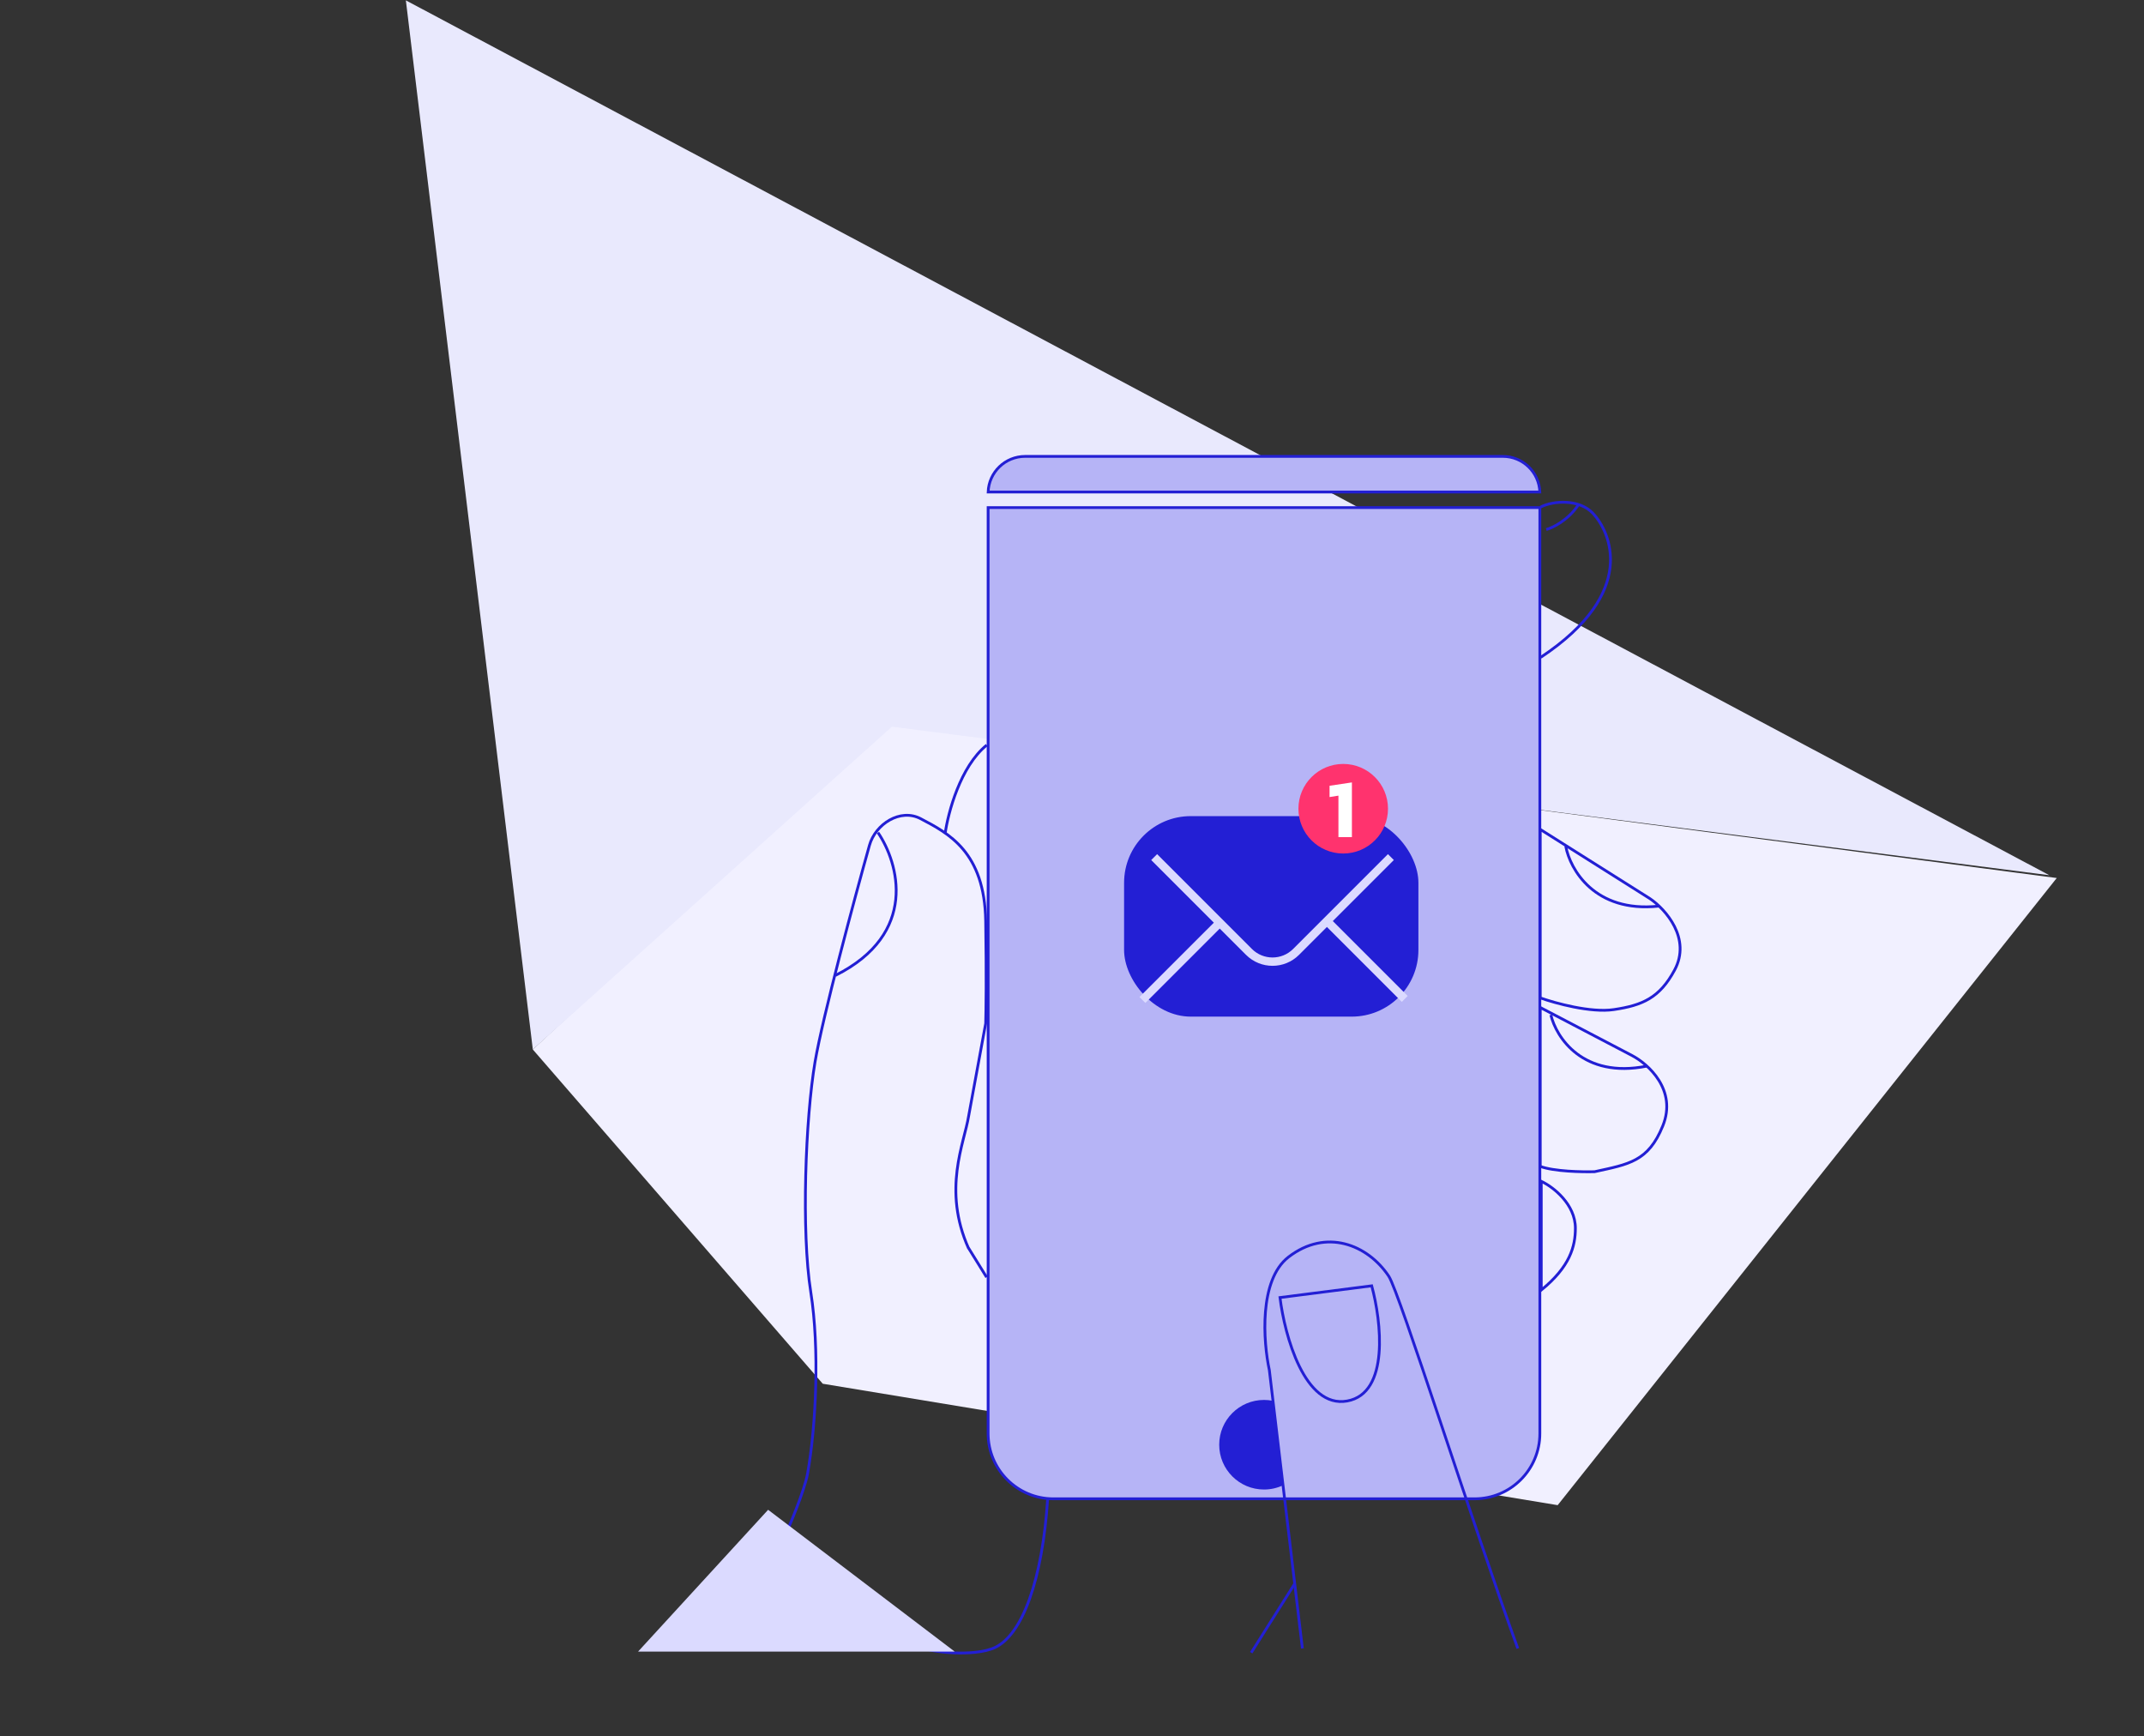
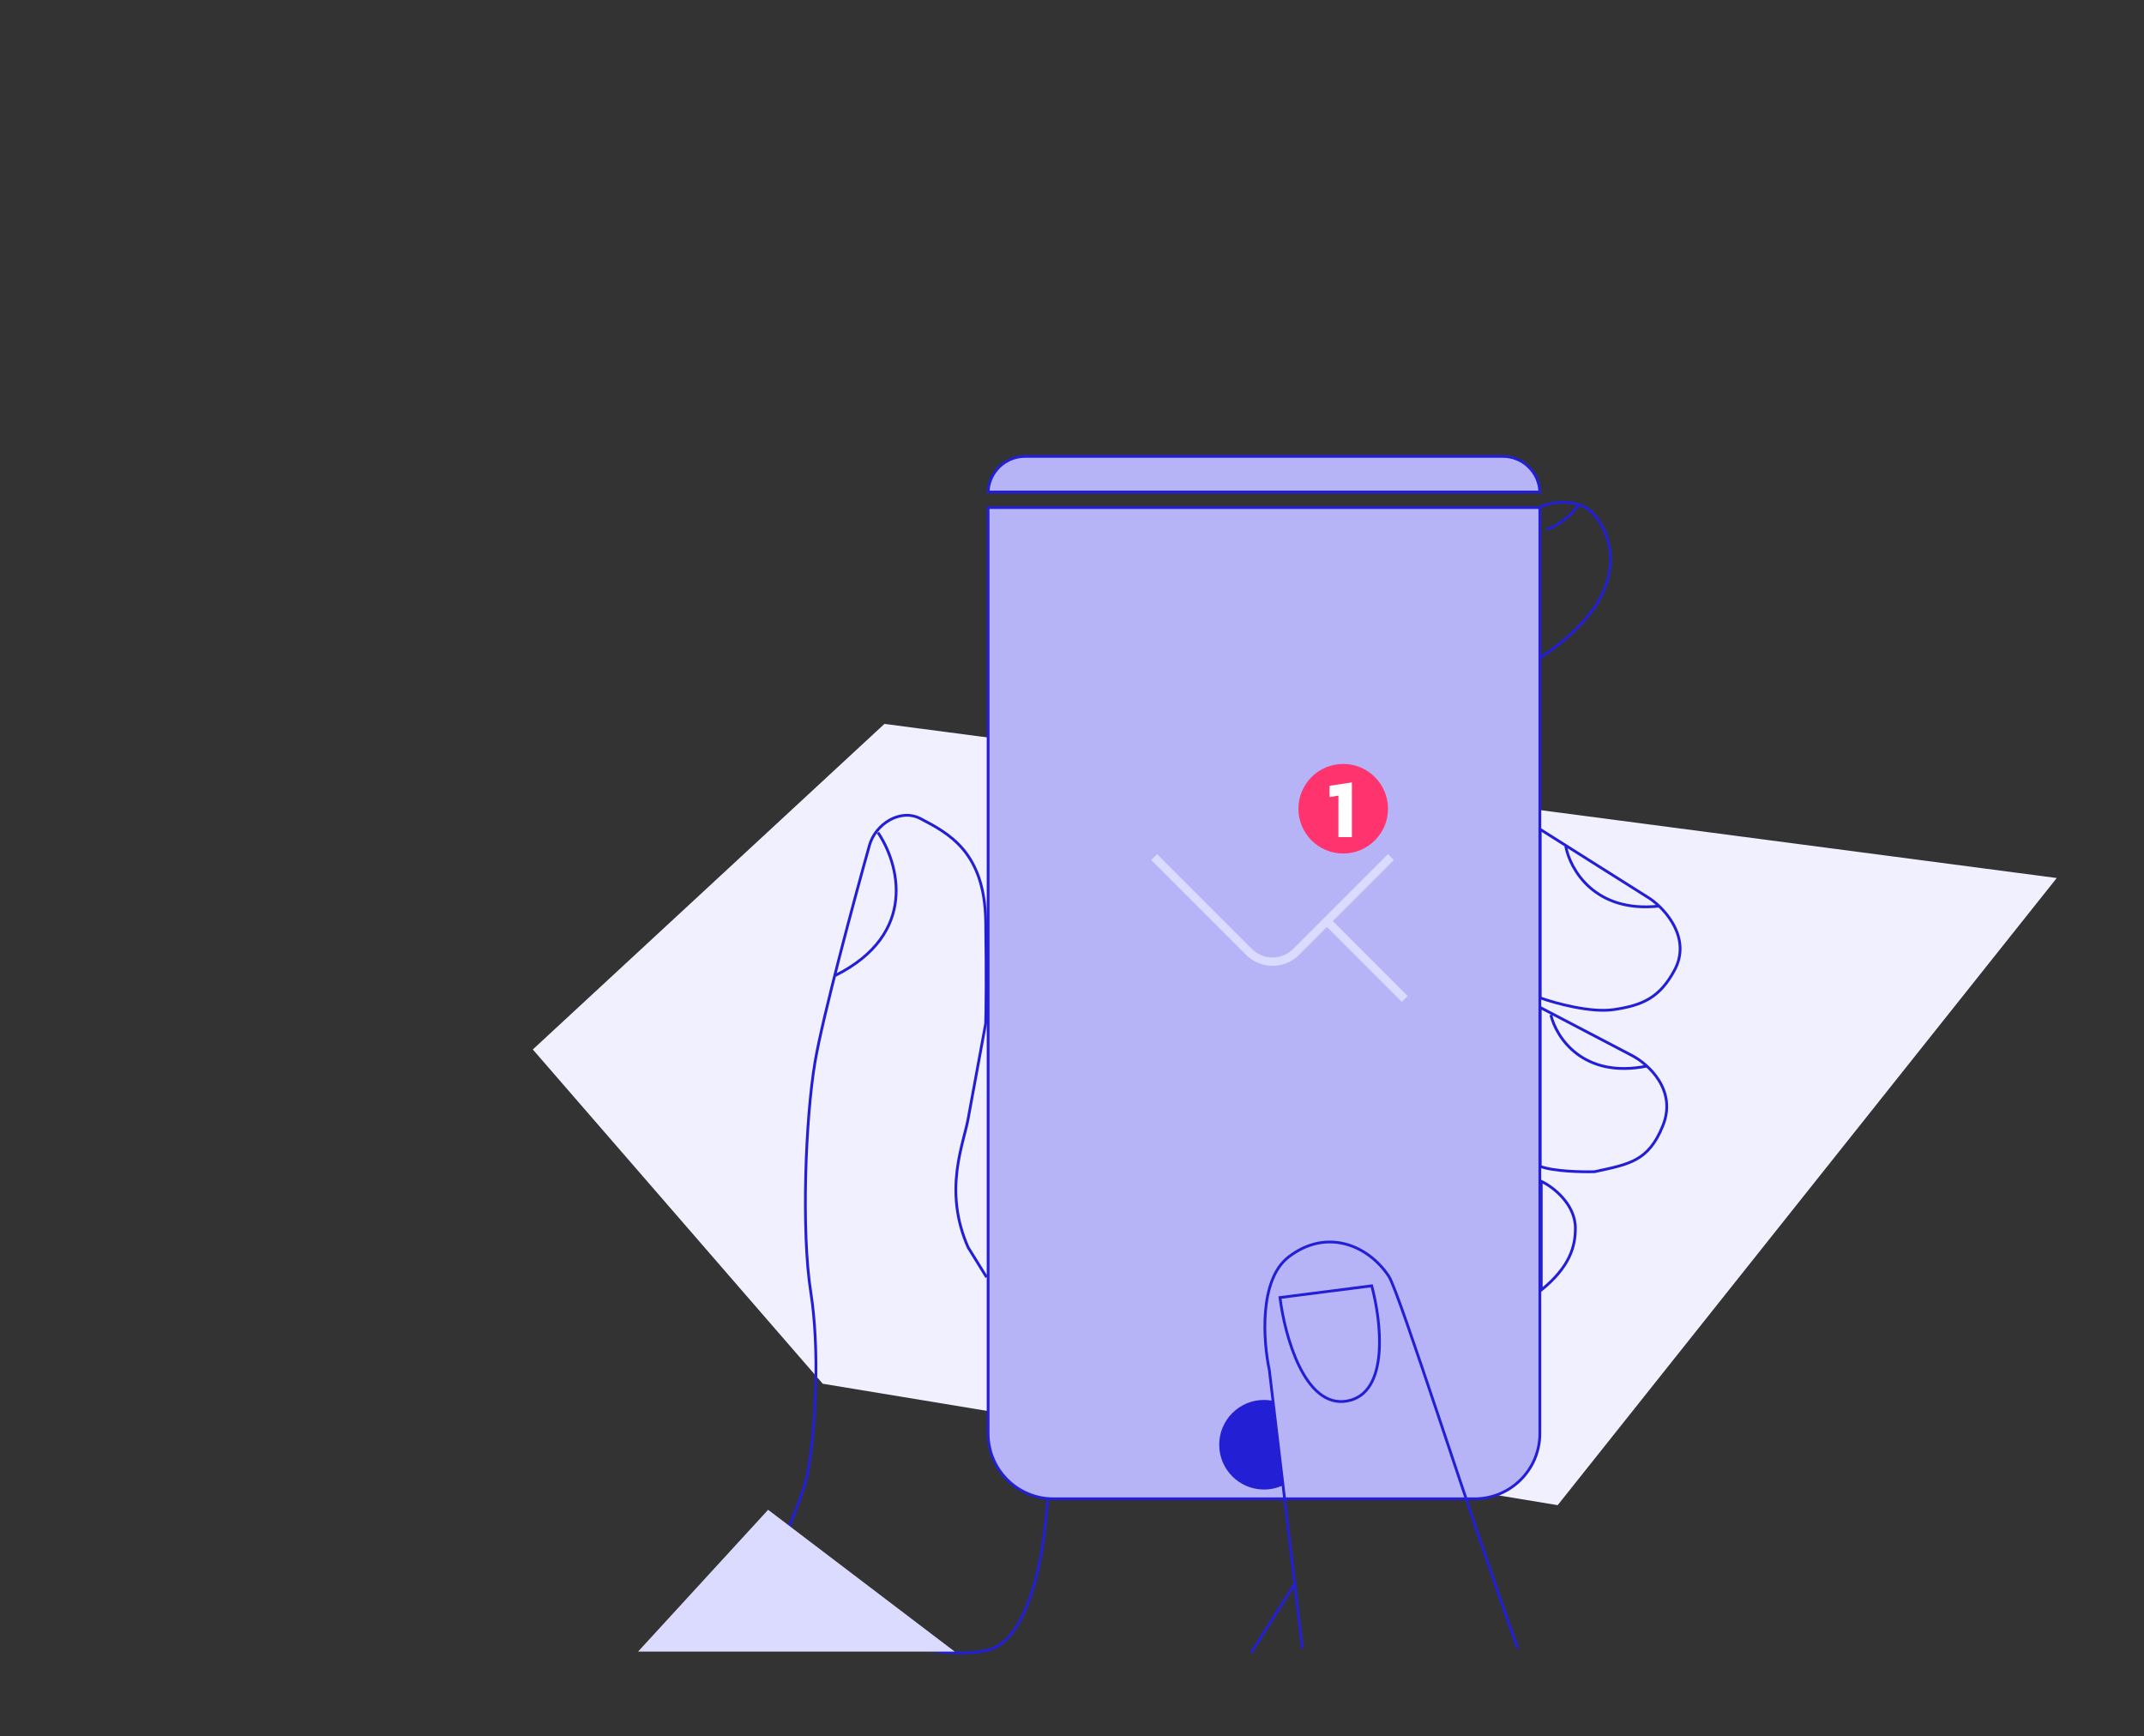
<svg xmlns="http://www.w3.org/2000/svg" width="205" height="166" viewBox="0 0 205 166" fill="none">
  <rect x="0" y="0" width="205" height="166" fill="#333333" stroke="none" />
  <path d="M196.657 83.942L84.567 69.207L50.945 100.334L78.669 132.291L148.938 143.899L196.657 83.942Z" fill="#F1F0FF" />
-   <path d="M85.279 69.474L195.947 83.675L38.807 0.035L50.946 100.334L85.279 69.474Z" fill="#E9E9FD" />
  <path d="M92.614 119.36C90.086 113.731 92.207 109.266 92.614 106.716L94.246 97.846C94.28 96.588 94.327 93.359 94.246 88.057C94.144 81.43 90.68 79.665 88.026 78.269C86.089 77.249 83.703 78.779 83.132 80.818C81.704 85.916 78.666 97.193 77.932 101.516C77.014 106.92 76.606 117.728 77.524 123.54C78.373 128.915 78.034 136.286 77.218 140.874C76.932 142.482 75.451 146.04 74.669 147.705L88.23 157.494C88.638 157.902 93.124 158.473 95.163 157.494C97.713 156.27 99.668 151.174 100.178 143.221" stroke="#231FD4" stroke-width="0.266" />
  <path d="M92.608 119.32L94.335 122.109" stroke="#231FD4" stroke-width="0.266" />
  <path d="M83.947 79.595C85.918 82.484 87.862 89.261 79.868 93.258" stroke="#231FD4" stroke-width="0.266" />
-   <path d="M90.37 79.696C90.642 77.725 91.818 73.273 94.347 71.233" stroke="#231FD4" stroke-width="0.266" />
  <path d="M119.635 158.004L123.815 151.376" stroke="#231FD4" stroke-width="0.266" />
  <path d="M147.316 48.468C148.54 47.856 151.007 47.693 152.313 49.08C153.944 50.813 156.697 56.625 147.316 62.845" stroke="#231FD4" stroke-width="0.266" />
  <path d="M147.847 50.625C148.458 50.456 149.927 49.748 150.906 48.28" stroke="#231FD4" stroke-width="0.266" />
  <path d="M157.768 85.917L147.266 79.289V95.399C148.693 95.909 152.099 96.847 154.301 96.521C157.054 96.113 158.685 95.399 160.113 92.748C161.738 89.73 159.263 86.936 157.768 85.917Z" stroke="#231FD4" stroke-width="0.266" />
  <path d="M156.034 100.905L147.266 96.316V111.509C148.571 111.998 151.276 112.053 152.466 112.019C155.729 111.305 157.605 111.06 158.991 107.634C160.378 104.208 157.598 101.72 156.034 100.905Z" stroke="#231FD4" stroke-width="0.266" />
  <path d="M148.285 97.03C148.795 99.171 151.344 103.148 157.462 101.924" stroke="#231FD4" stroke-width="0.266" />
  <path d="M149.713 80.92C150.121 83.095 152.466 87.282 158.584 86.63" stroke="#231FD4" stroke-width="0.266" />
  <path d="M150.631 117.423C150.631 115.133 148.524 113.48 147.368 112.937V123.337C150.121 121.094 150.631 119.156 150.631 117.423Z" stroke="#231FD4" stroke-width="0.266" />
  <path d="M94.482 47.038C94.552 45.145 96.108 43.633 98.017 43.633H143.697C145.606 43.633 147.162 45.145 147.232 47.038H94.482Z" fill="#B6B4F6" stroke="#231FD4" stroke-width="0.266" />
  <path d="M94.48 48.527H147.234V137.05C147.234 140.497 144.44 143.291 140.994 143.291H100.72C97.274 143.291 94.48 140.497 94.48 137.05V48.527Z" fill="#B6B4F6" stroke="#231FD4" stroke-width="0.266" />
  <path d="M116.575 138.121C116.575 140.486 118.493 142.404 120.858 142.404C121.514 142.404 122.137 142.256 122.693 141.992L121.673 133.916C121.409 133.866 121.137 133.839 120.858 133.839C118.493 133.839 116.575 135.756 116.575 138.121Z" fill="#231FD4" />
-   <rect x="107.48" y="78.024" width="28.142" height="19.169" rx="6.374" fill="#231FD4" />
  <path d="M110.356 81.94L119.42 91.004C120.664 92.249 122.682 92.249 123.927 91.004L132.991 81.94" stroke="#DBDAFF" stroke-width="0.797" />
-   <path d="M109.233 95.603L116.575 88.262" stroke="#DBDAFF" stroke-width="0.797" />
  <path d="M134.317 95.501L126.976 88.16" stroke="#DBDAFF" stroke-width="0.797" />
  <circle cx="128.432" cy="77.317" r="4.282" fill="#FF336E" />
  <path d="M127.975 80.034V76.066L127.127 76.202V75.122L129.263 74.802V80.034H127.975Z" fill="white" />
  <path d="M124.529 157.596L121.368 130.984C120.79 128.299 120.348 122.378 123.203 120.176C126.772 117.423 130.748 118.953 132.788 122.011C133.802 123.532 140.775 145.633 145.125 157.596" stroke="#231FD4" stroke-width="0.266" />
  <path d="M131.156 122.929L122.387 124.05C122.829 127.653 124.732 134.675 128.81 133.941C132.889 133.207 132.073 126.293 131.156 122.929Z" stroke="#231FD4" stroke-width="0.266" />
  <path d="M73.445 144.341L61.006 157.902H91.289L73.445 144.341Z" fill="#DBDAFF" />
</svg>